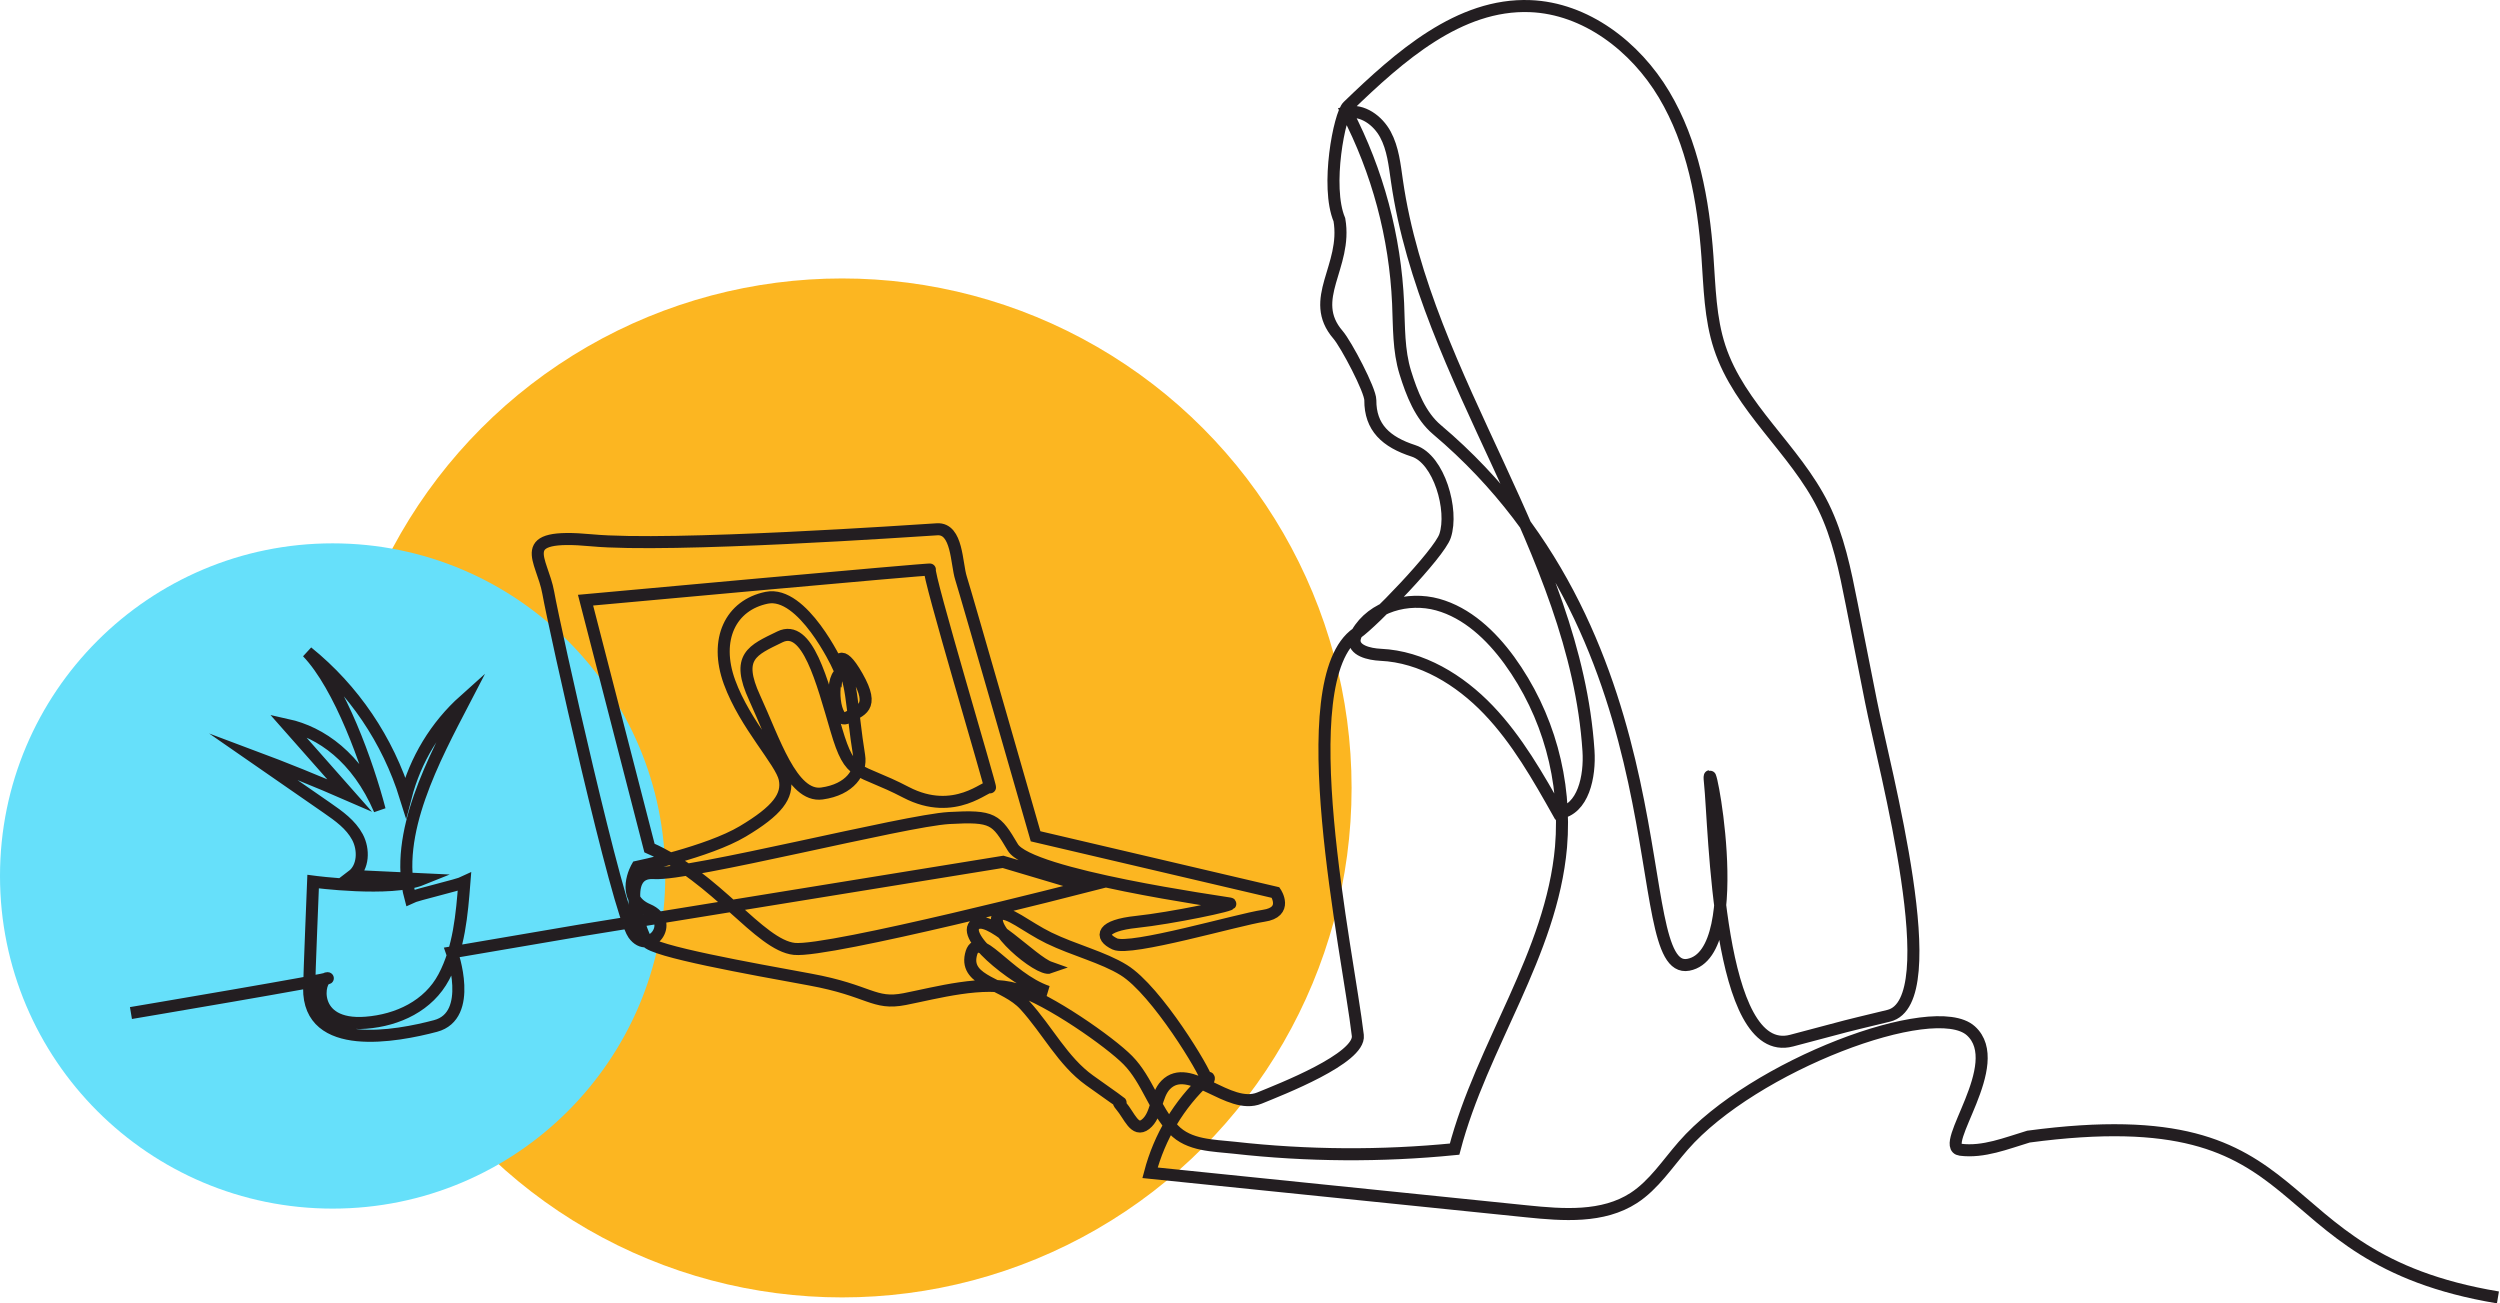
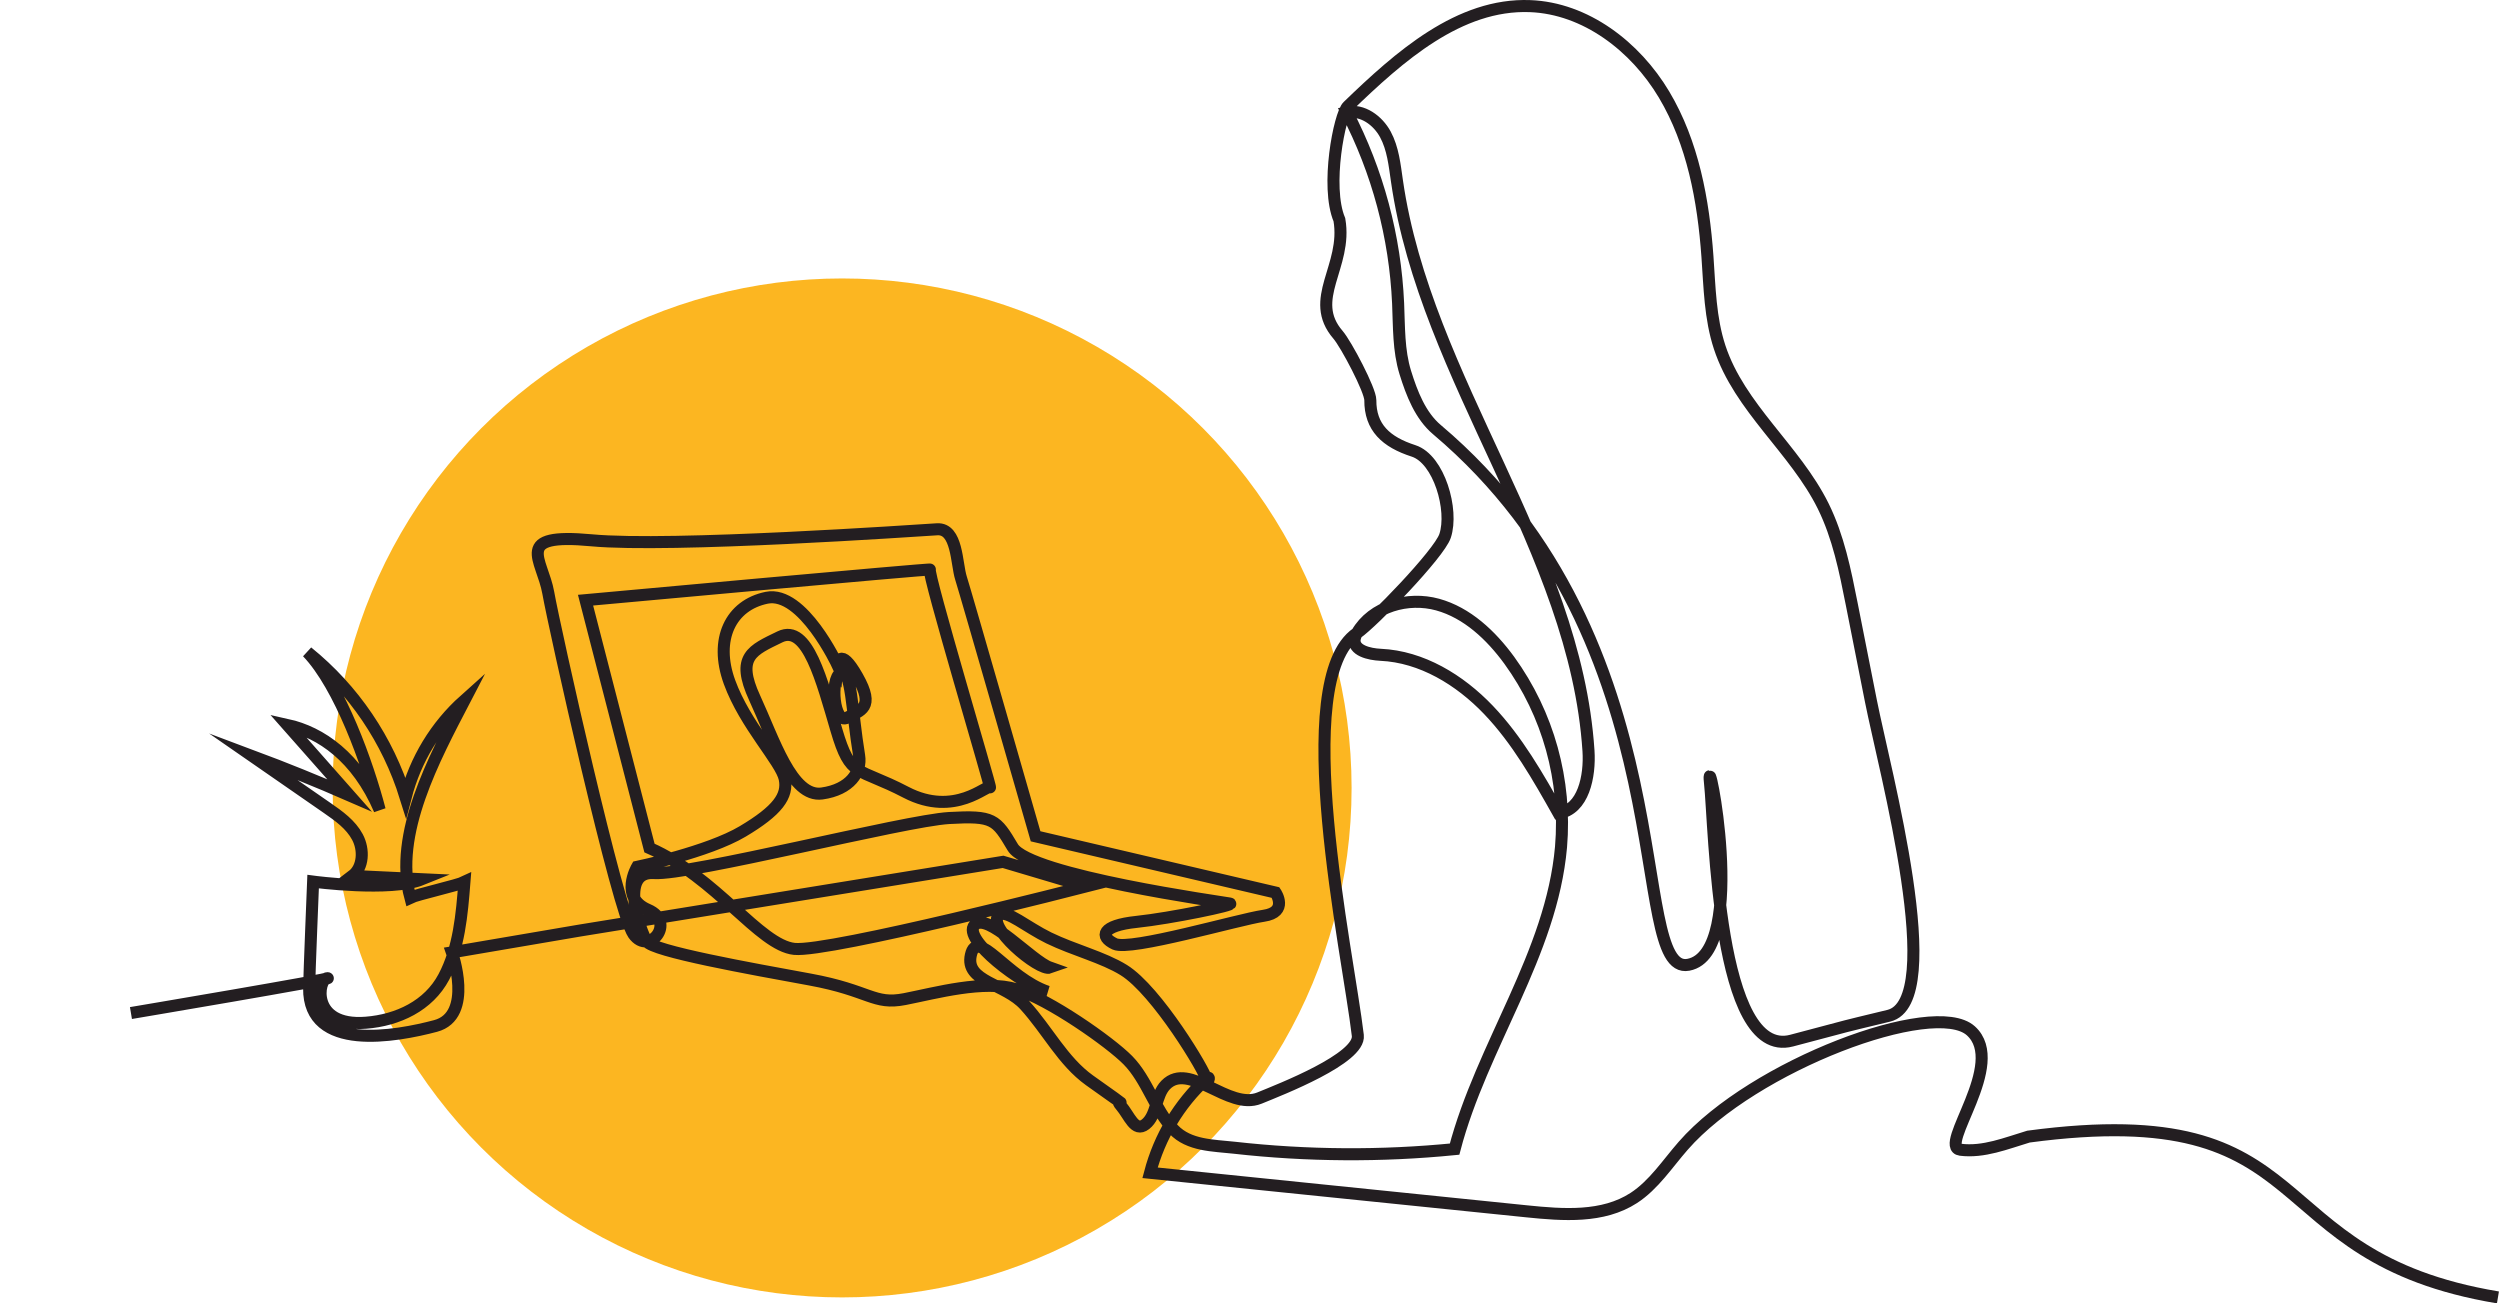
<svg xmlns="http://www.w3.org/2000/svg" width="1661" height="866" viewBox="0 0 1661 866" fill="none">
  <circle cx="559.5" cy="523.5" r="338.5" fill="#FCB621" />
  <g style="mix-blend-mode:multiply">
-     <circle cx="221" cy="582" r="221" fill="#66E0FA" />
-   </g>
+     </g>
  <path d="M87 673.068C87 673.068 223.988 649.956 217.609 649.893C211.23 649.831 205.658 682.4 243.064 679.497C264.29 677.852 284.747 668.209 294.878 649.109C305.008 630.009 306.878 607.657 308.564 586.015C303.994 588.245 277.195 594.225 272.625 596.443C261.26 554.231 288.511 503.921 308.613 465.247C289.572 482.274 275.954 504.714 269.508 529.686C257.67 491.629 234.94 458.05 204.24 433.264C225.895 455.903 244.274 507.459 252.254 538.022C237.113 502.874 213.076 486.552 190.859 481.631L232.225 528.465C210.913 519.171 189.364 510.449 167.58 502.301L217.377 536.813C225.076 542.146 233.043 547.79 237.492 556.125C241.94 564.46 241.524 576.309 234.058 581.966L280.397 584.158C259.488 592.618 208.029 585.741 208.029 585.741C208.029 585.741 205.487 648.124 205.389 656.509C204.839 699.556 263.545 688.505 289.354 681.665C315.163 674.824 300.267 632.749 300.267 632.749L385.258 618.247L666.432 572.609L721.509 588.98C721.509 588.98 550.878 632.874 527.757 630.445C504.637 628.015 475.834 582.825 431.511 563.426L389.034 398.752C389.034 398.752 620.252 377.571 617.857 378.431C615.462 379.291 659.32 525.562 657.719 523.12C656.118 520.678 634.599 543.454 601.91 526.385C569.221 509.316 565.249 517.439 555.668 484.92C546.088 452.402 536.507 414.202 518.177 423.135C499.847 432.068 488.677 436.142 501.435 463.789C514.193 491.436 526.083 529.961 546.088 527.195C564.736 524.603 572.618 512.929 570.797 501.989C565.909 472.324 565.652 443.095 558.479 447.169C551.306 451.243 554.055 481.681 562.829 476.809C571.604 471.938 581.6 470.667 569.636 449.536C557.672 428.405 556.45 441.849 556.45 441.849C556.45 441.849 533.33 392.261 509.415 397.145C485.5 402.029 474.331 424.779 484.694 453.211C495.056 481.644 518.983 506.051 521.354 517.439C523.725 528.827 516.576 538.62 493.455 552.387C470.335 566.155 423.287 575.96 423.287 575.96C423.287 575.96 411.336 596.281 430.46 604.417C449.585 612.553 431.267 635.304 420.892 620.676C410.517 606.049 368.284 416.631 364.288 393.918C360.292 371.205 340.373 354.048 392.993 358.97C445.613 363.891 609.058 352.466 622.623 351.656C636.187 350.846 635.368 374.419 638.509 384.175C641.65 393.93 688.037 555.639 688.037 555.639L847.499 593.017C847.499 593.017 856.26 606.024 839.519 608.454C822.777 610.883 751.02 632.027 740.658 627.143C730.295 622.259 731.883 614.945 755.004 612.516C778.125 610.086 821.189 601.128 817.193 600.318C813.197 599.508 683.993 581.629 672.884 562.94C661.776 544.251 660.114 541.822 630.603 543.491C601.091 545.161 458.188 581.654 434.469 580.072C410.749 578.489 425.67 618.957 429.666 625.461C433.662 631.965 498.246 643.477 538.12 650.791C577.995 658.104 580.378 667.86 601.103 663.798C621.828 659.736 653.723 650.791 675.255 657.294C696.787 663.798 737.444 692.255 749.407 704.44C762.324 717.622 767.114 737.146 779.738 750.44C789.966 761.217 806.219 761.005 819.93 762.538C868.599 767.998 917.692 768.316 966.425 763.485C984.511 694.523 1030.86 633.908 1037.14 562.766C1040.88 518.511 1028.65 474.387 1002.74 438.672C990.585 422.051 974.76 407.1 955.146 401.68C935.533 396.26 911.813 402.739 901.573 420.631C900.823 421.81 900.305 423.125 900.045 424.505C898.921 432.193 909.663 434.685 917.276 435.046C944.6 436.292 969.823 451.667 988.923 471.651C1008.02 491.636 1021.86 516.081 1035.48 540.252C1052 537.984 1056.5 515.794 1055.39 498.837C1046.63 365.012 947.264 252.891 928.127 120.2C926.6 109.647 925.512 98.708 920.478 89.351C915.443 79.994 905.19 72.531 894.925 74.674C915.332 113.903 926.94 157.262 928.909 201.622C929.582 217.059 929.117 232.844 933.7 247.571C938.013 261.451 943.696 276.165 954.694 285.447C1122.55 427.209 1080.5 648.809 1121.76 640.998C1163.01 633.186 1132.88 489.655 1136.1 519.881C1139.33 550.107 1140.89 704.403 1190.32 691.395C1239.75 678.388 1215.78 684.356 1254.88 674.874C1293.99 665.393 1252.01 511.097 1243.07 465.92L1230.31 401.456C1225.9 379.154 1221.38 356.602 1211.32 336.231C1192.55 298.355 1155.73 270.92 1142.53 230.677C1136.2 211.427 1135.87 190.807 1134.43 170.523C1131.75 133.058 1124.75 94.945 1105.61 62.85C1086.48 30.755 1053.42 5.5 1016.61 4.067C969.468 2.248 929.753 37.558 895.512 70.637C889.988 75.97 880.579 123.95 889.89 146.016C895.267 177.164 868.493 198.731 889.011 222.478C894.363 228.708 910.494 259.221 910.445 265.862C910.347 283.99 920.832 293.658 939.174 299.576C956.124 305.058 965.851 338.91 960.108 356.067C956.099 368.04 911.887 413.529 901.585 420.593C856.004 451.866 895.634 632.401 902.135 687.969C903.931 703.232 850.81 723.802 836.818 729.546C816.203 737.993 790.223 704.764 774.495 720.824C767.591 727.888 768.813 740.908 761.053 746.989C753.88 752.508 750.568 741.469 744.654 734.529C738.739 727.589 757.216 741.656 723.879 717.772C706.184 705.125 695.907 684.318 680.913 667.872C667.617 653.282 641.051 652.423 645.035 634.544C649.238 615.705 668.827 649.632 696.066 658.926C679.434 654.665 639.047 624.04 647.442 614.684C655.837 605.327 685.459 638.593 697.618 642.879C690.408 645.52 653.699 614.671 664.171 607.719C669.059 604.442 682.013 615.929 696.86 623.168C713.602 631.304 732.837 635.964 746.645 644.524C768.642 658.117 801.331 712.85 801.392 716.899C801.477 722.369 805.363 713.236 801.392 716.899C783.346 733.583 770.39 755.209 764.071 779.196L1014.26 804.799C1038.54 807.291 1064.92 809.297 1085.5 795.928C1098.87 787.207 1107.81 773.24 1118.37 761.192C1164.87 707.954 1284.99 662.864 1309.41 684.854C1333.83 706.845 1287.17 761.927 1302.5 763.883C1317.84 765.839 1332.86 759.635 1347.72 755.162C1546.83 728.536 1496.7 834.901 1659.63 862" stroke="#231E21" stroke-width="8" stroke-miterlimit="10" />
</svg>